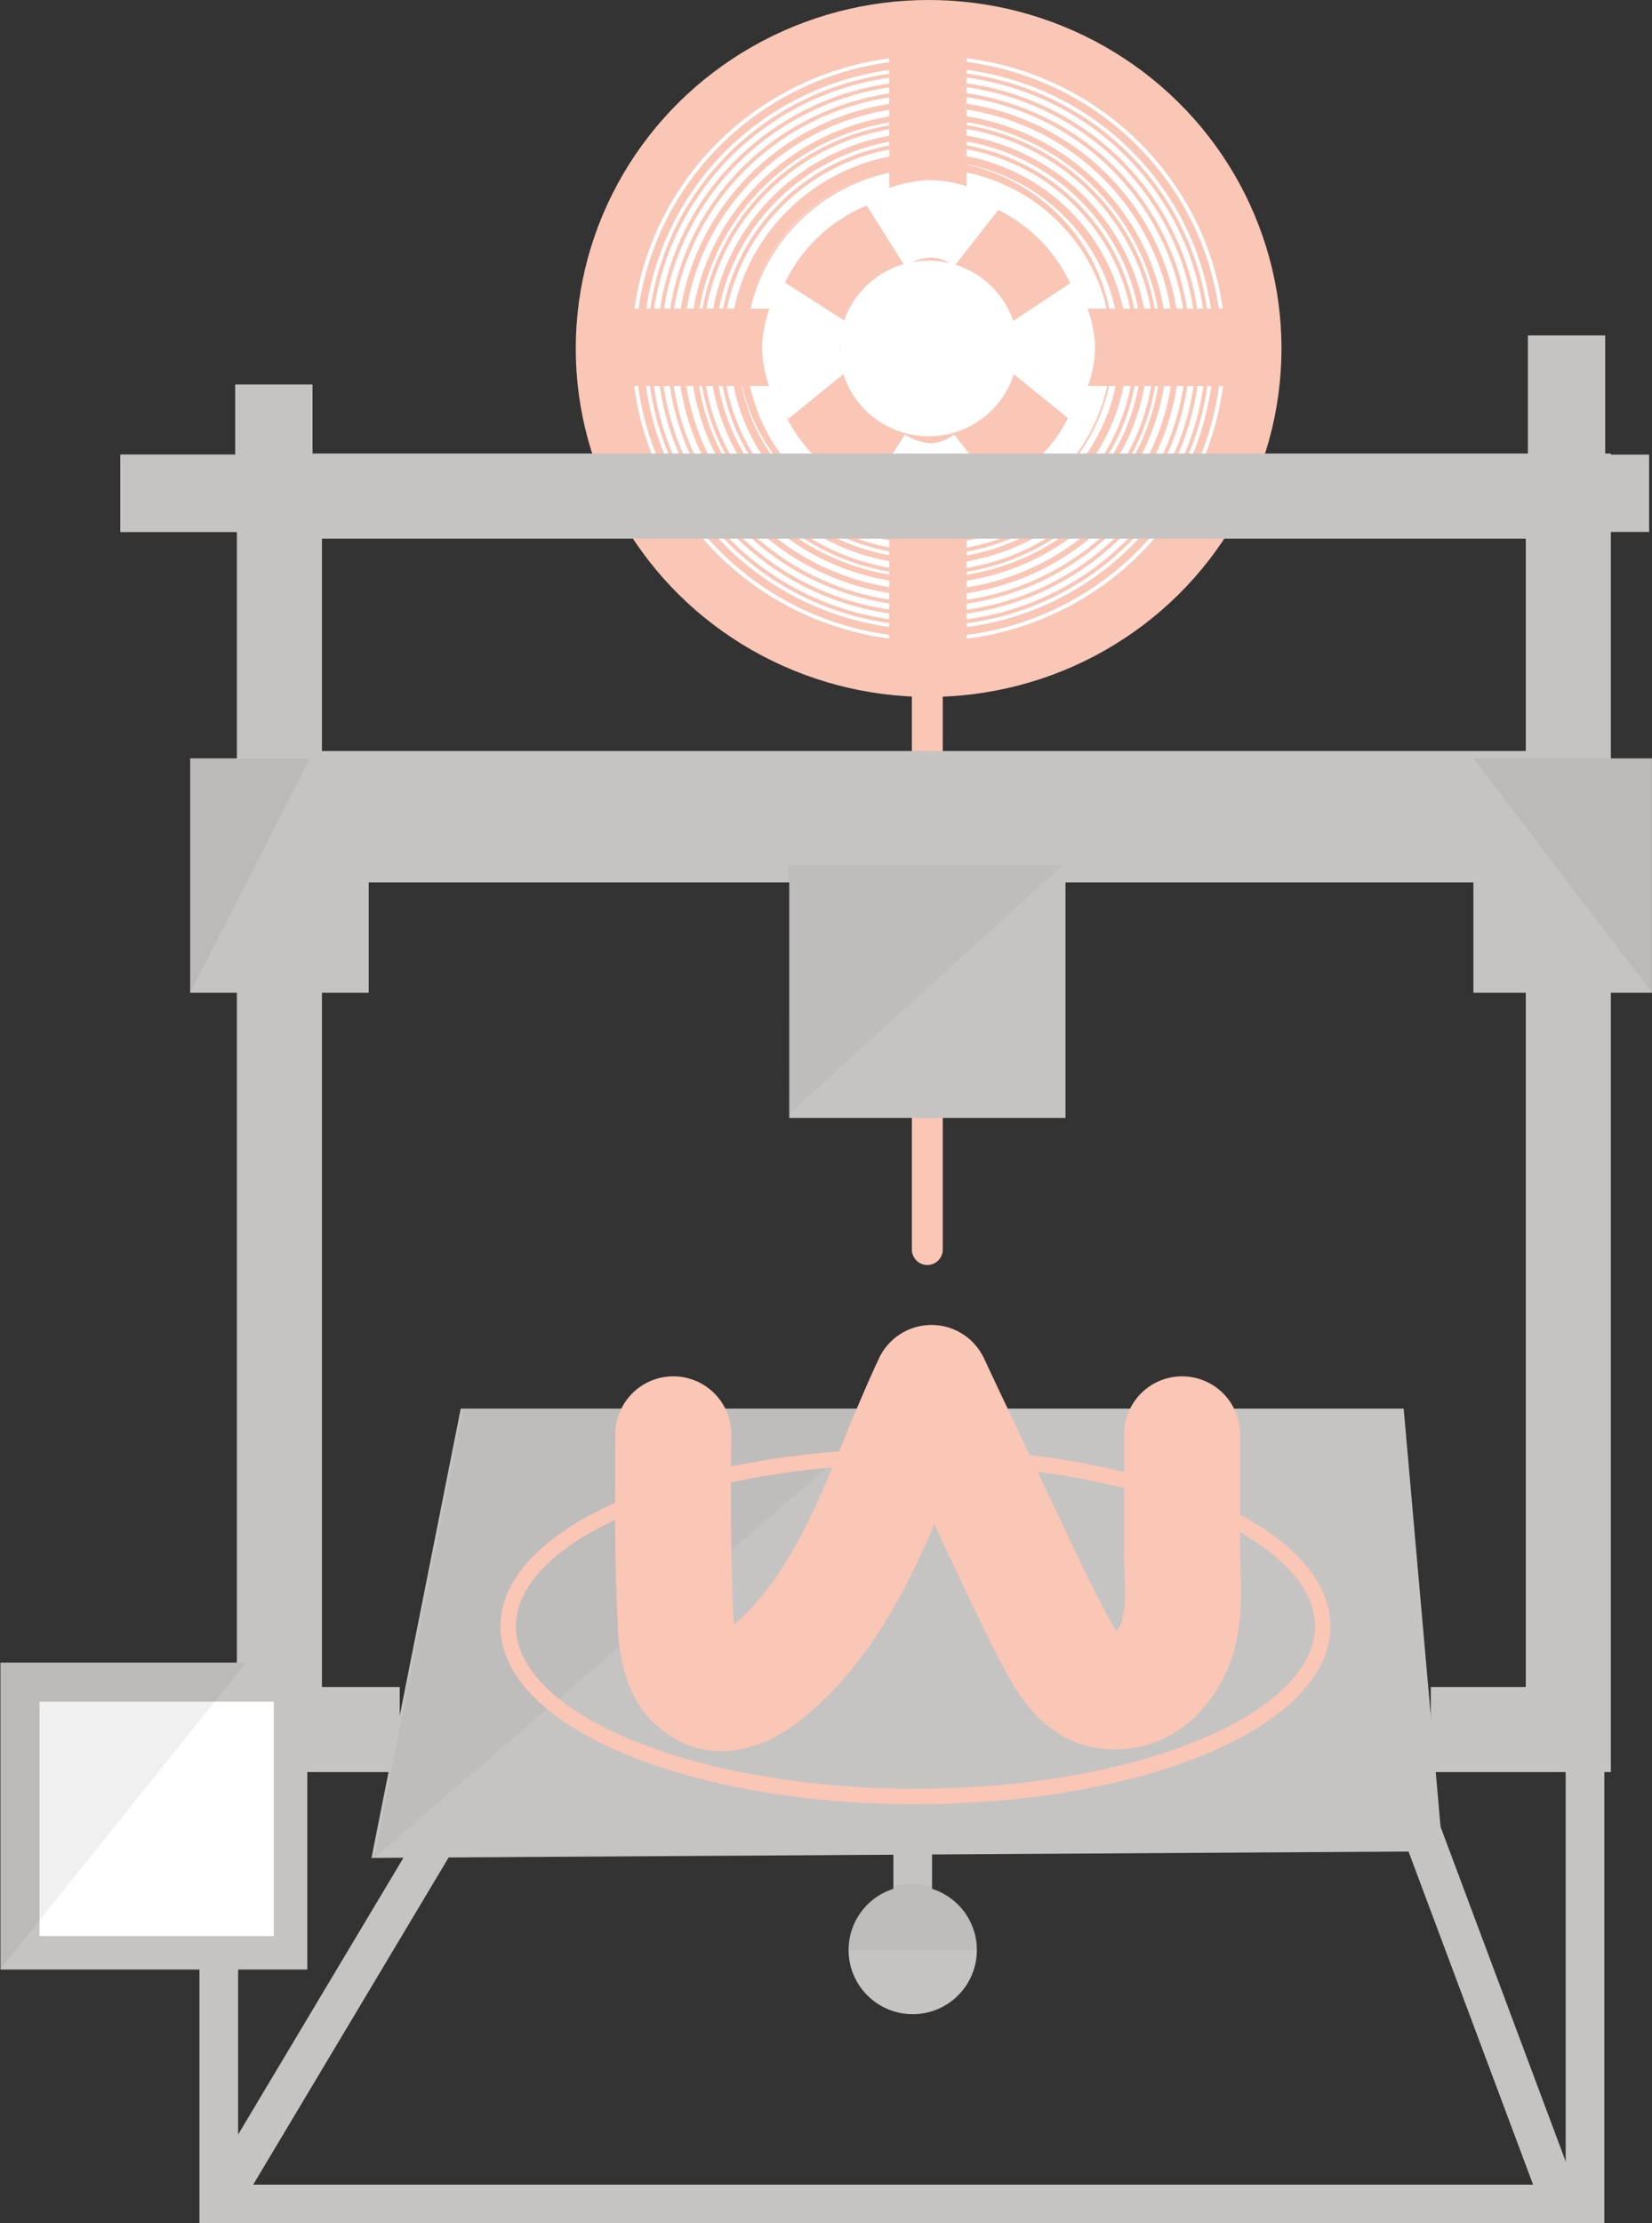
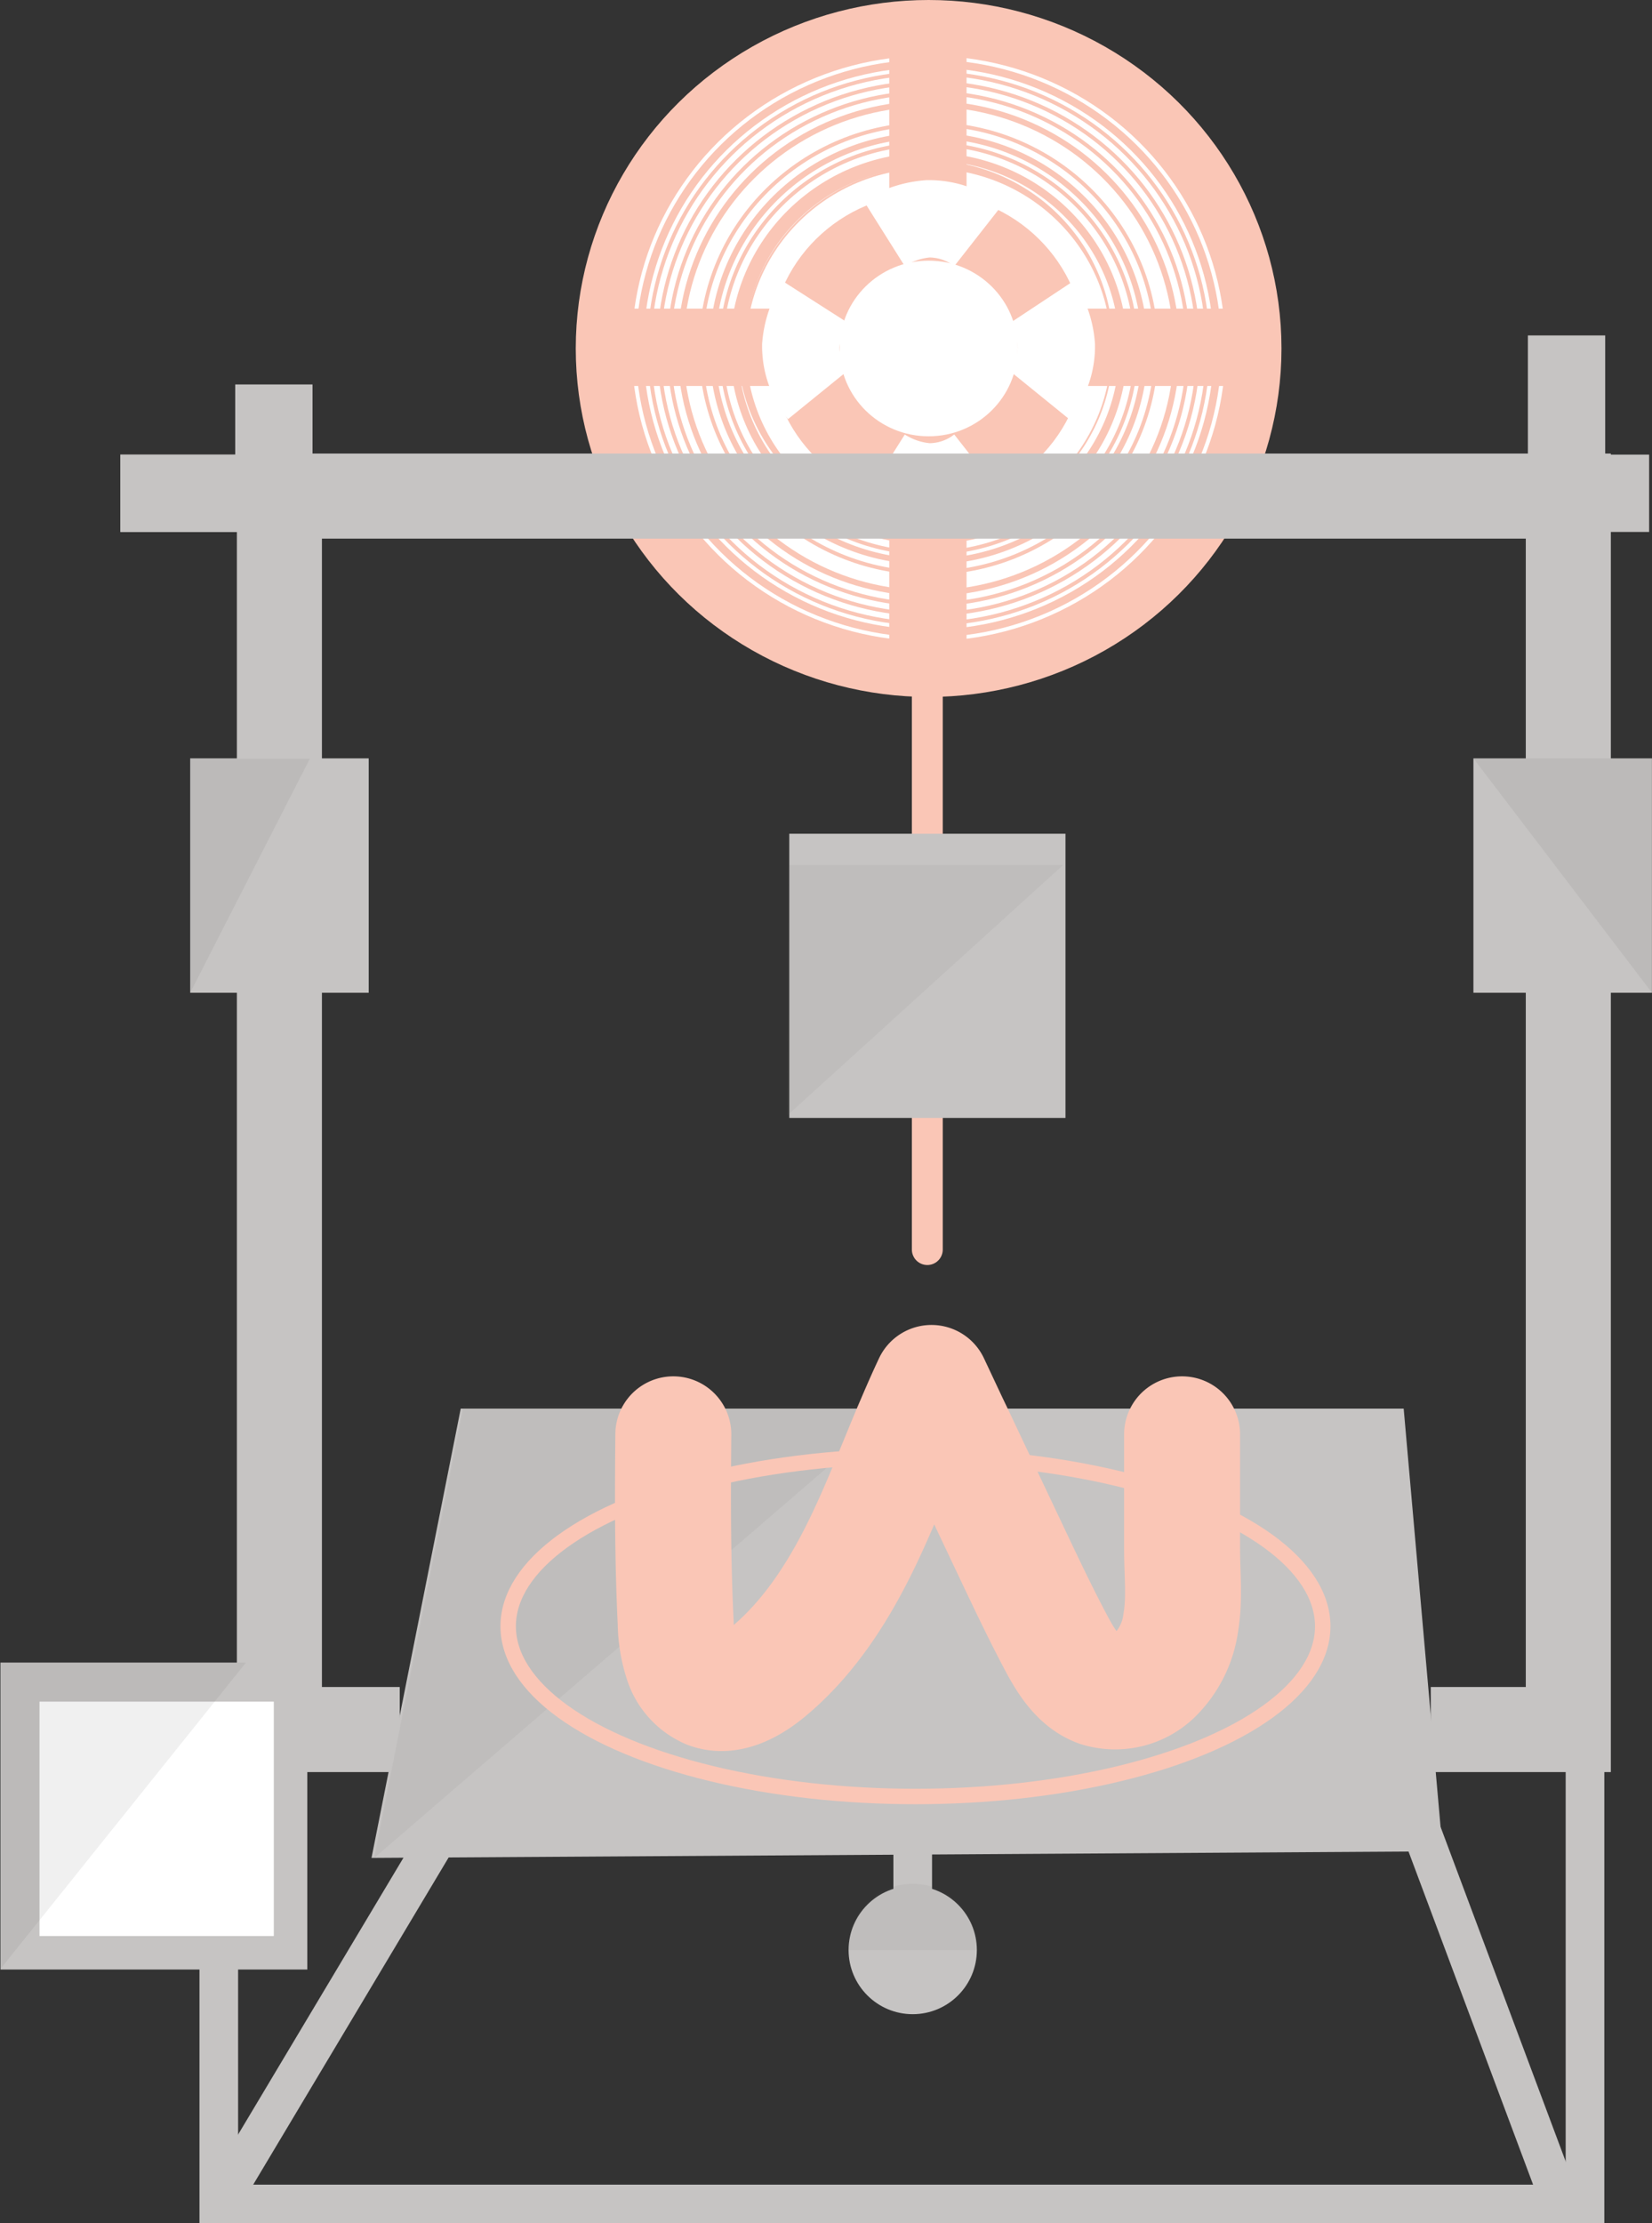
<svg xmlns="http://www.w3.org/2000/svg" viewBox="0 0 253.47 341.01">
  <rect x="0" y="0" width="253.47" height="341.01" fill="#333333" stroke="none" />
  <defs>
    <style>.cls-1,.cls-10,.cls-11,.cls-12,.cls-13,.cls-15,.cls-18,.cls-19,.cls-2,.cls-9{fill:none;}.cls-1,.cls-12,.cls-13,.cls-15{stroke:#c6c4c3;}.cls-1,.cls-10,.cls-12,.cls-15,.cls-3,.cls-4,.cls-5,.cls-6,.cls-8,.cls-9{stroke-miterlimit:10;}.cls-1,.cls-10,.cls-4,.cls-9{stroke-width:11.86px;}.cls-11,.cls-18,.cls-19,.cls-2,.cls-3,.cls-4,.cls-5,.cls-6,.cls-9{stroke:#fac6b6;}.cls-11,.cls-18,.cls-19,.cls-2{stroke-linecap:round;}.cls-11,.cls-13,.cls-18,.cls-19,.cls-2{stroke-linejoin:round;}.cls-2{stroke-width:4.74px;}.cls-3,.cls-4,.cls-5,.cls-6,.cls-7{fill:#fff;}.cls-3,.cls-8{stroke-width:1.19px;}.cls-5{stroke-width:0.59px;}.cls-6{stroke-width:0.89px;}.cls-8{fill:#fac6b6;}.cls-10,.cls-8{stroke:#fff;}.cls-11{stroke-width:3.56px;}.cls-12{stroke-width:13.05px;}.cls-13{stroke-width:20.16px;}.cls-14{fill:#c6c4c3;}.cls-15{stroke-width:5.93px;}.cls-16,.cls-17{fill:#5b5c5b;}.cls-16{opacity:0.07;}.cls-17{opacity:0.09;}.cls-18{stroke-width:17.79px;}.cls-19{stroke-width:2.37px;}</style>
  </defs>
  <g id="Layer_2" data-name="Layer 2">
    <line class="cls-1" x1="240.36" y1="76.37" x2="240.36" y2="51.45" />
    <line class="cls-2" x1="142.28" y1="103.48" x2="142.28" y2="191.66" />
    <ellipse class="cls-3" cx="142.48" cy="53.45" rx="48.21" ry="47.52" />
    <ellipse class="cls-4" cx="142.48" cy="53.45" rx="48.21" ry="47.52" />
    <ellipse class="cls-3" cx="142.48" cy="53.45" rx="46.15" ry="45.49" />
    <ellipse class="cls-3" cx="142.48" cy="53.45" rx="44.35" ry="43.72" />
    <ellipse class="cls-5" cx="142.48" cy="53.45" rx="42.86" ry="42.25" />
    <ellipse class="cls-5" cx="142.48" cy="53.45" rx="41.37" ry="40.78" />
    <ellipse class="cls-5" cx="142.48" cy="53.45" rx="39.84" ry="39.27" />
    <ellipse class="cls-6" cx="142.48" cy="53.45" rx="38.08" ry="37.54" />
-     <ellipse class="cls-6" cx="142.48" cy="53.45" rx="36.15" ry="35.63" />
    <ellipse class="cls-5" cx="142.48" cy="53.45" rx="34.94" ry="34.44" />
    <ellipse class="cls-6" cx="142.48" cy="53.45" rx="33.18" ry="32.71" />
    <ellipse class="cls-5" cx="142.48" cy="53.45" rx="31.84" ry="31.39" />
    <ellipse class="cls-3" cx="142.48" cy="53.45" rx="29.87" ry="29.44" />
    <ellipse class="cls-3" cx="141.96" cy="52.94" rx="28.2" ry="27.8" />
    <ellipse class="cls-3" cx="142.48" cy="53.45" rx="27.69" ry="27.29" />
    <ellipse class="cls-3" cx="142.48" cy="53.45" rx="26.72" ry="26.34" />
    <ellipse class="cls-3" cx="142.48" cy="53.45" rx="25.5" ry="25.14" />
    <ellipse class="cls-3" cx="142.31" cy="53.45" rx="23.97" ry="23.63" />
    <ellipse class="cls-3" cx="142.31" cy="53.45" rx="22.83" ry="22.5" />
    <ellipse class="cls-7" cx="142.48" cy="53.45" rx="28.01" ry="27.61" />
    <ellipse class="cls-8" cx="142.31" cy="53.45" rx="24.73" ry="24.38" />
    <ellipse class="cls-7" cx="142.48" cy="53.45" rx="13.66" ry="13.47" />
    <polyline class="cls-9" points="142.37 5.97 142.37 8.48 142.37 10.7 142.37 12.52 142.37 30.98" />
    <line class="cls-4" x1="161.65" y1="53.27" x2="190.57" y2="53.27" />
    <polyline class="cls-9" points="142.37 101.01 142.37 98 142.37 73.2" />
    <line class="cls-9" x1="120.43" y1="53.27" x2="94.16" y2="53.27" />
    <path class="cls-10" d="M135.66,35.8a15,15,0,0,1,1.46-.81,14.56,14.56,0,0,1,5.29-1.43,12.21,12.21,0,0,1,7.66,2.6" />
    <path class="cls-10" d="M135.66,71.67a15,15,0,0,0,1.46.81,14.56,14.56,0,0,0,5.29,1.43,12.21,12.21,0,0,0,7.66-2.6" />
    <path class="cls-10" d="M125.14,46.35a16.27,16.27,0,0,0-.82,1.44A14.26,14.26,0,0,0,122.86,53a11.86,11.86,0,0,0,2.65,7.55" />
    <path class="cls-10" d="M159.8,46.35a12.4,12.4,0,0,1,.82,1.44A13.87,13.87,0,0,1,162.08,53a11.81,11.81,0,0,1-2.64,7.55" />
    <line class="cls-11" x1="142.48" y1="92.99" x2="142.48" y2="102.63" />
    <polyline class="cls-12" points="219.53 265.28 240.63 265.28 240.63 76.09 66.57 76.09 54.99 76.09 42.87 76.09 42.87 265.28 61.33 265.28" />
-     <line class="cls-13" x1="44.66" y1="125.27" x2="244.65" y2="125.27" />
    <polygon class="cls-14" points="70.69 216.06 215.37 216.06 221.36 283.96 57 284.97 70.69 216.06" />
    <rect class="cls-14" x="121.1" y="127.88" width="42.38" height="43.59" />
    <line class="cls-1" x1="18.47" y1="75.66" x2="79.25" y2="75.66" />
    <line class="cls-1" x1="18.47" y1="75.66" x2="79.25" y2="75.66" />
    <line class="cls-1" x1="192.26" y1="75.66" x2="253.03" y2="75.66" />
    <line class="cls-1" x1="42.02" y1="80.37" x2="42.02" y2="58.97" />
    <rect class="cls-14" x="29.18" y="116.32" width="27.39" height="35.95" />
    <rect class="cls-14" x="226.07" y="116.32" width="27.39" height="35.95" />
    <polyline class="cls-15" points="33.57 301.42 33.57 338.05 243.19 338.05 243.19 265.28" />
    <line class="cls-15" x1="33.88" y1="337.62" x2="74.55" y2="269.56" />
    <line class="cls-15" x1="239.34" y1="337.62" x2="214.76" y2="271.91" />
    <rect class="cls-14" x="0.07" y="255.01" width="47.08" height="47.08" />
    <rect class="cls-7" x="6.06" y="261" width="35.95" height="35.95" />
    <line class="cls-15" x1="140.04" y1="249.02" x2="140.04" y2="301.24" />
    <circle class="cls-14" cx="140.04" cy="299.1" r="9.84" />
    <path class="cls-16" d="M130.19,299.1a9.85,9.85,0,1,1,19.69,0" />
    <polyline class="cls-17" points="0 302.09 37.74 255.01 0.1 255.01 0.1 301.98" />
    <polygon class="cls-16" points="71.12 215.63 137.9 215.63 57.42 284.97 71.12 215.63" />
    <path class="cls-18" d="M181.37,220v5.16q0,6.26,0,12.51c0,3.72.43,7.5-.2,11.2a14,14,0,0,1-4.08,8.16,8.67,8.67,0,0,1-8.6,2c-3.08-1.15-4.94-4.21-6.48-7.11-2.3-4.34-4.41-8.77-6.51-13.2L146.64,220l-.9-1.88-2.82-6c-.94,2-1.82,4-2.67,6-.27.62-.54,1.25-.8,1.88-2.21,5.28-4.29,10.62-6.74,15.79-3.67,7.75-8.32,15.25-14.94,20.71-2.57,2.12-6,4-9.1,2.82a7.28,7.28,0,0,1-4-4.42,20.19,20.19,0,0,1-1-6.05c-.47-9.59-.45-19.22-.36-28.85" />
    <path class="cls-16" d="M120.77,171.11l42.34-38.43H121S120.77,171.67,120.77,171.11Z" />
    <polygon class="cls-17" points="29.18 152.28 47.54 116.37 29.18 116.37 29.18 152.28" />
    <polygon class="cls-17" points="226.07 116.32 253.47 152.28 253.47 116.32 226.07 116.32" />
    <ellipse class="cls-19" cx="140.46" cy="249.44" rx="62.49" ry="26.11" />
  </g>
</svg>